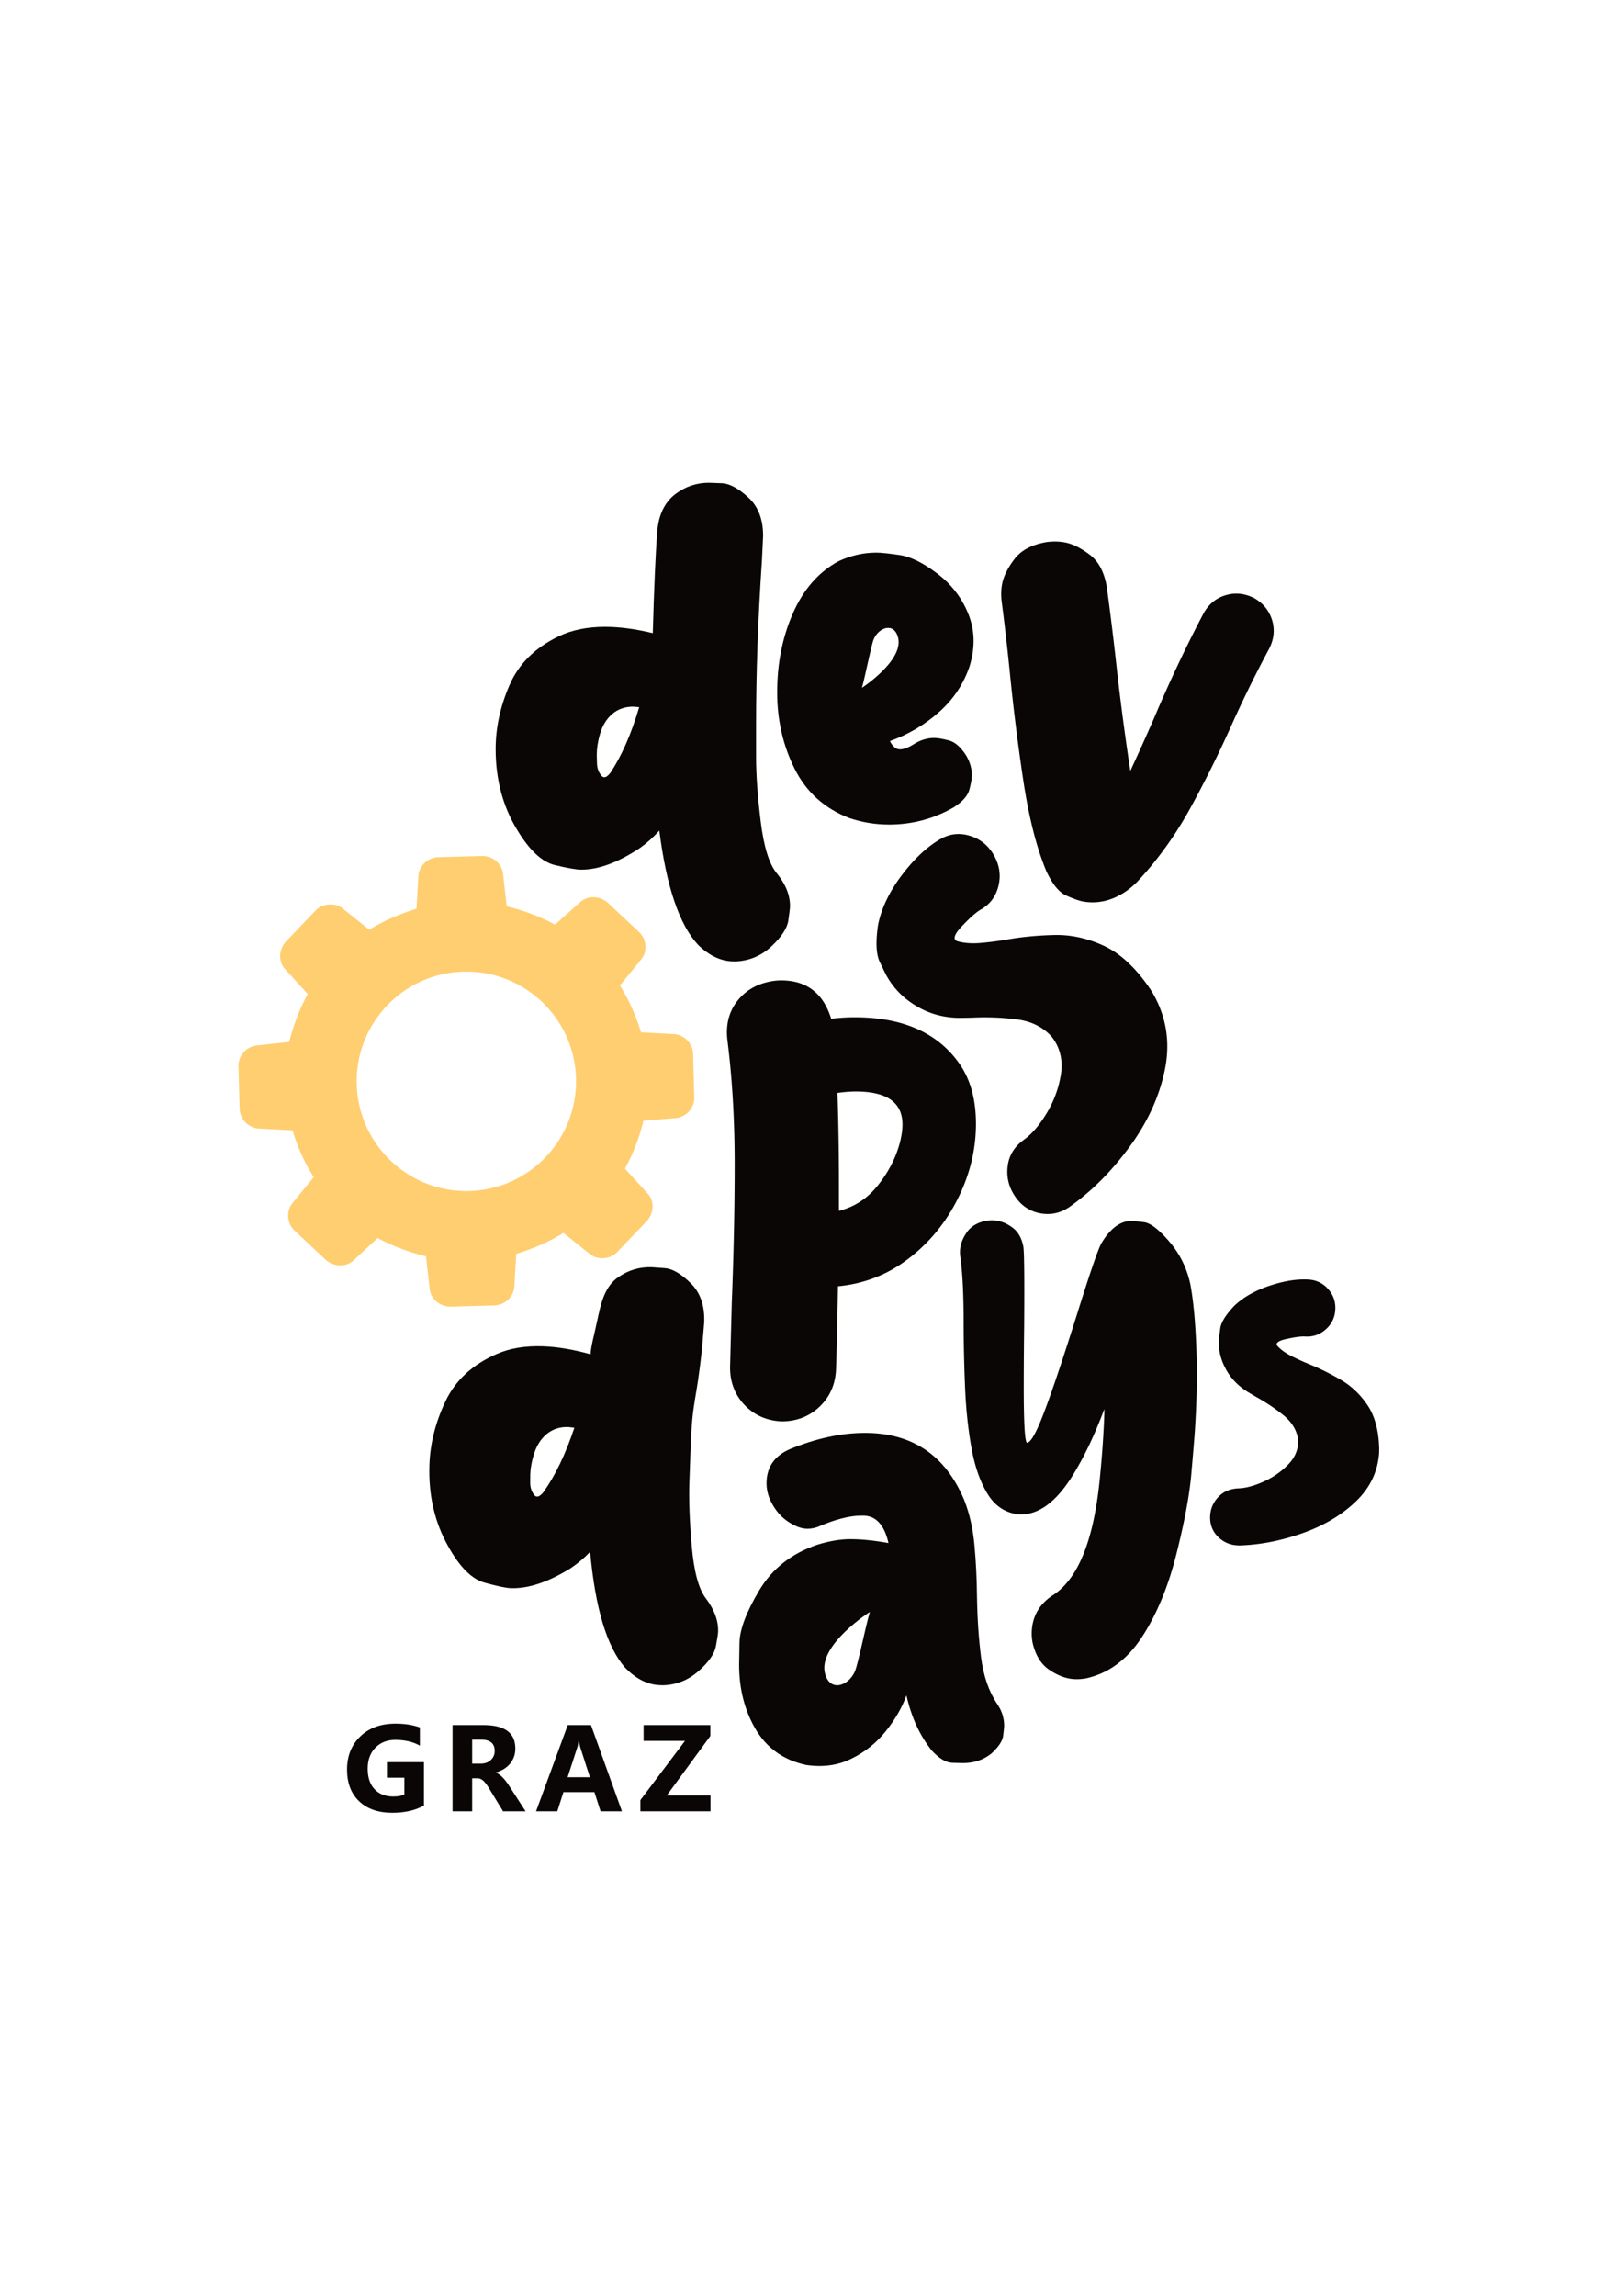
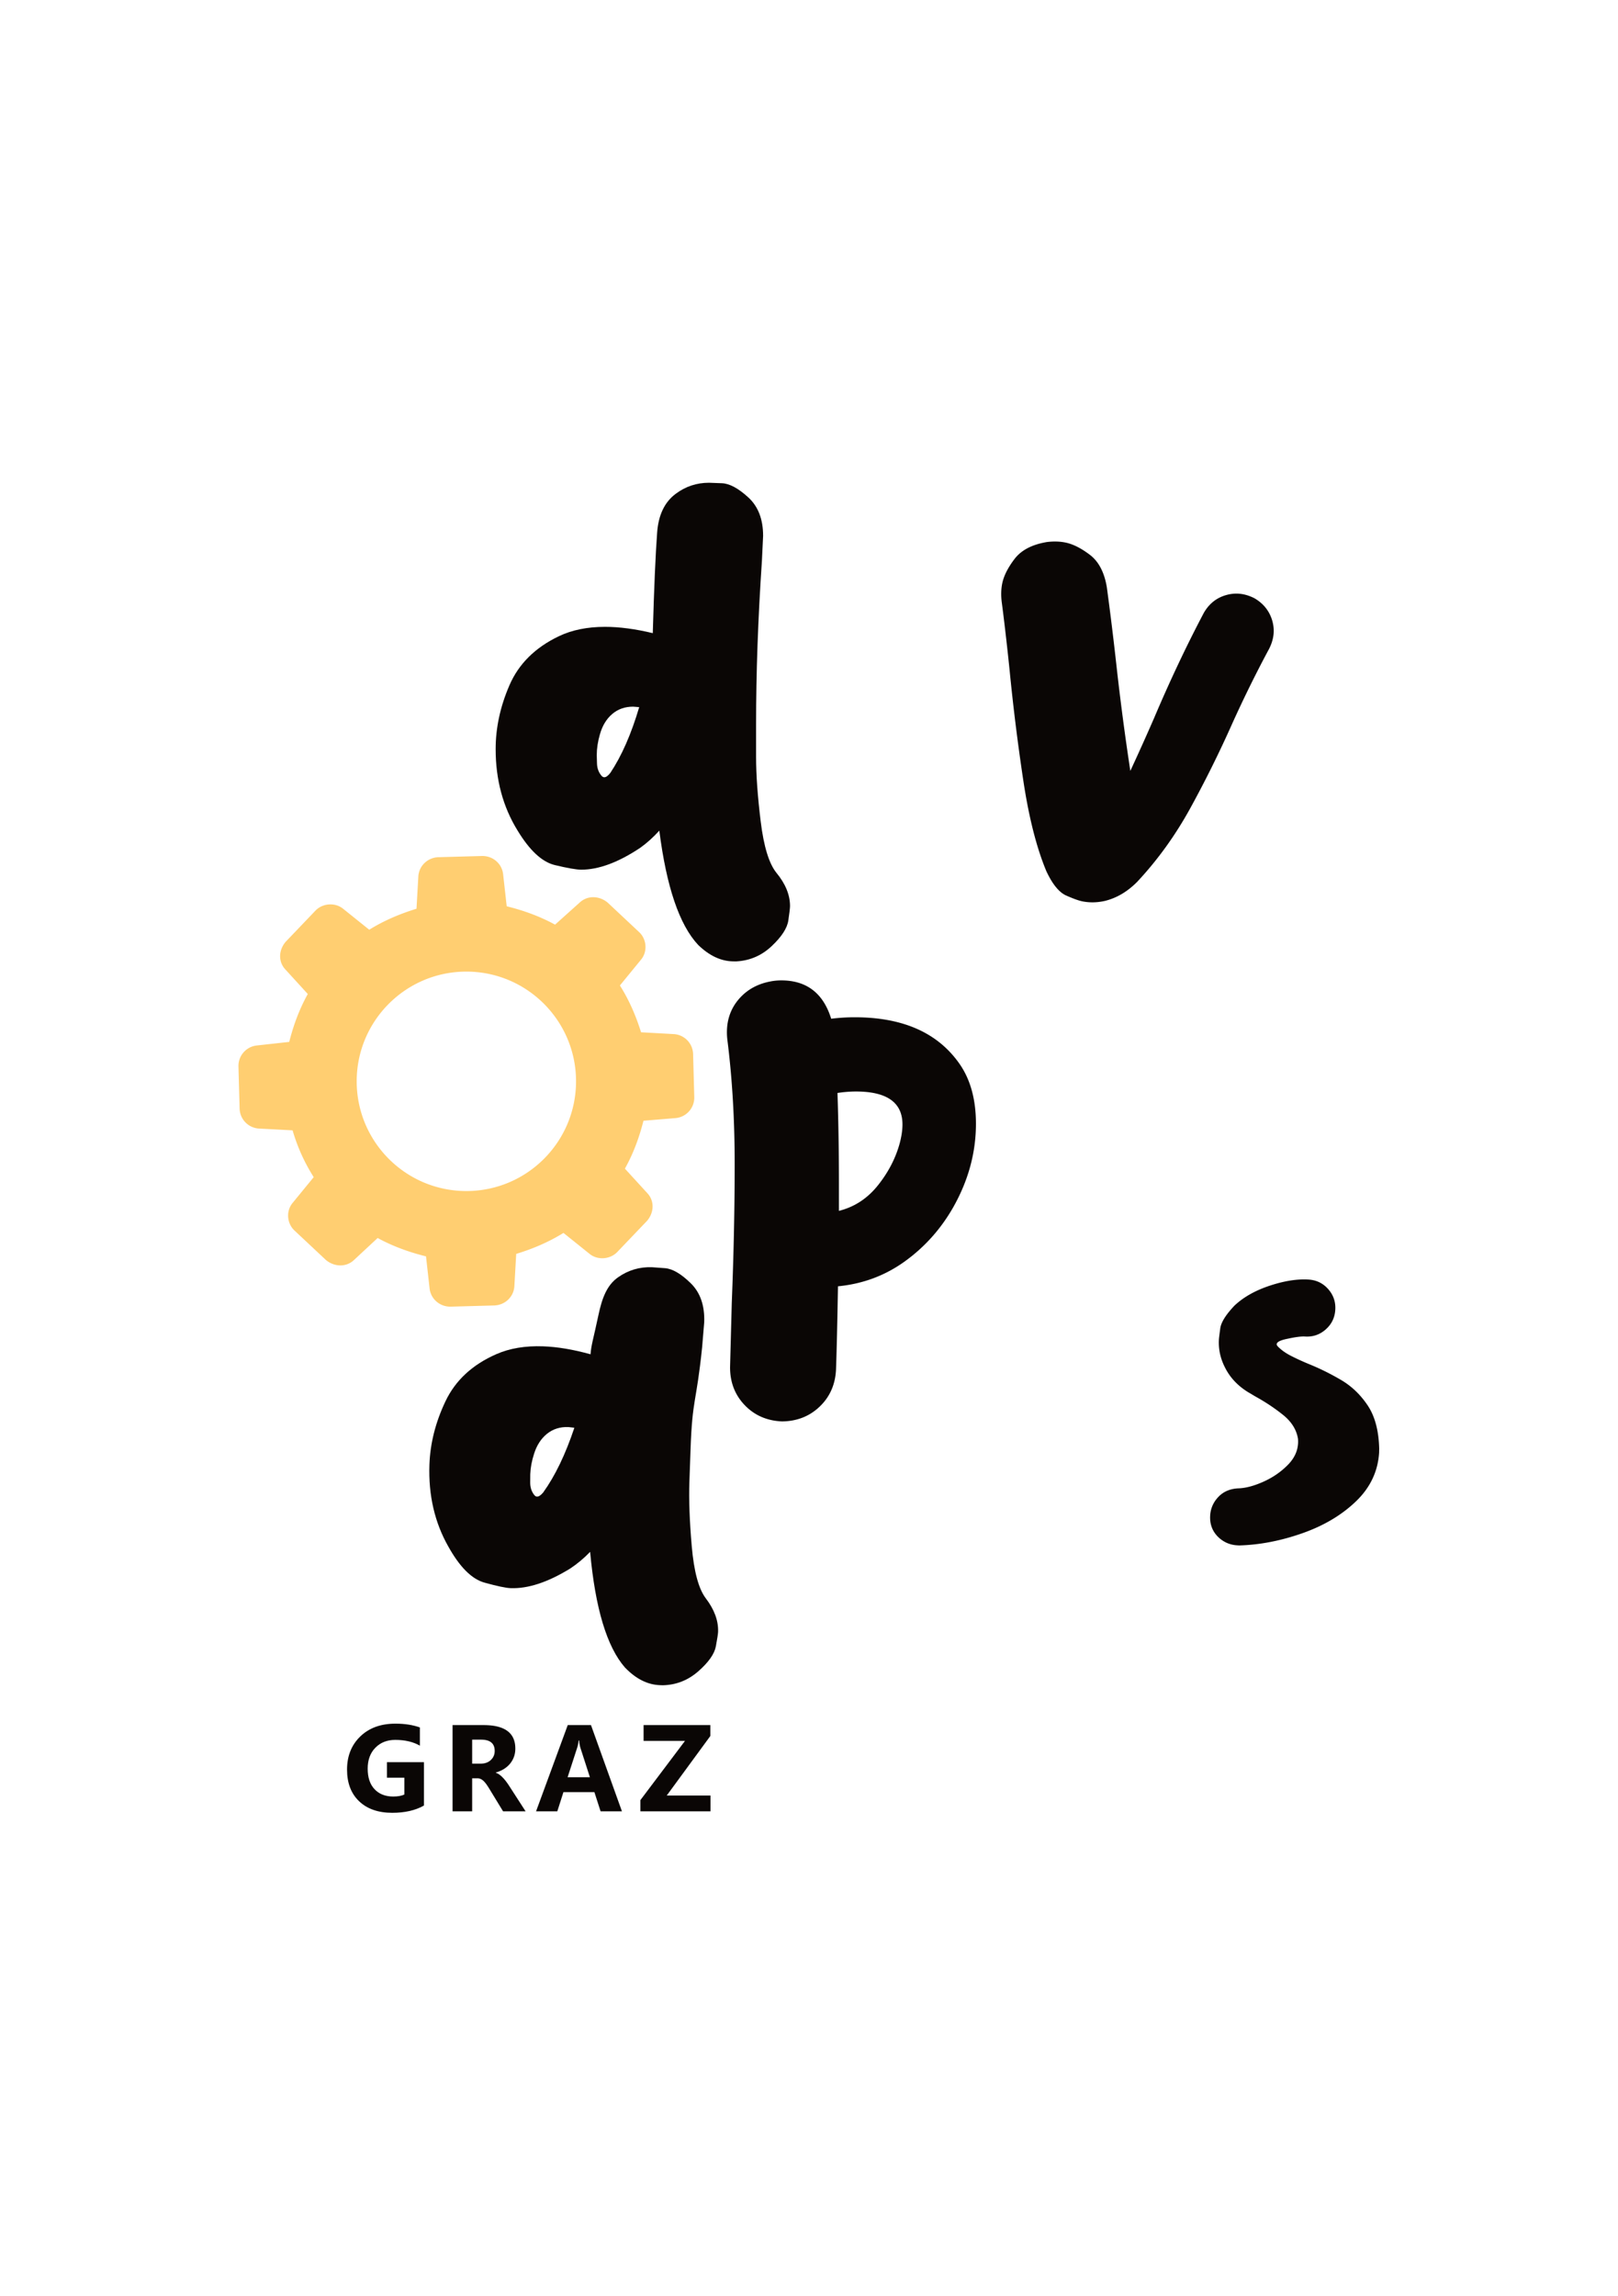
<svg xmlns="http://www.w3.org/2000/svg" data-bbox="257.759 521.601 1233.094 1437.097" viewBox="0 0 1749 2481" fill-rule="evenodd" clip-rule="evenodd" stroke-linejoin="round" stroke-miterlimit="2" data-type="ugc">
  <g>
    <path d="M796.317 1038.749h-3.146q-20.182 0-38.53-17.823-30.405-32.505-41.939-123.457-9.696 10.749-20.705 18.61-35.386 23.591-63.694 23.591-7.862 0-28.571-4.98-20.705-4.98-40.365-37.483-23.588-38.267-23.588-87.807 0-34.599 14.938-69.066 14.941-34.469 53.21-52.816 21.231-10.221 50.064-10.222 23.328 0 51.636 6.816 2.097-73.655 4.718-108.778 2.096-28.308 19.919-41.675 15.99-12.058 36.172-12.058 1.836 0 14.024.526 12.187.521 28.307 15.202 16.12 14.676 16.12 41.675l-1.31 27.26q-6.291 92.787-6.29 176.663v34.861q0 29.093 4.98 69.72 4.979 40.63 17.036 55.57 14.68 17.823 14.679 35.908 0 3.146-1.836 15.596-1.835 12.45-17.953 27.654-16.121 15.202-37.876 16.513M653.204 839.804q2.884 0 6.552-4.716 18.348-27.522 31.192-71.033l-6.552-.524q-13.368 0-22.674 7.995t-13.237 21.887q-3.406 11.793-3.406 22.541-.001 1.834.262 9.174.262 7.338 4.455 12.58 1.573 2.098 3.408 2.096" fill="#0a0605" fill-rule="nonzero" />
-     <path d="M960.923 890.917q-22.017-.001-42.985-7.076-40.103-15.465-58.976-53.21t-18.872-82.566q.001-46.916 17.168-85.71 17.168-38.793 49.409-56.09 19.92-9.176 40.626-9.176 7.338.001 25.163 2.62 17.823 2.623 40.758 20.054t33.42 43.38q5.767 14.152 5.767 29.355-.001 13.107-4.193 26.999-9.7 29.093-33.028 49.8-23.327 20.709-53.208 31.453 4.456 8.91 10.746 8.911 6.817 0 17.038-6.814 9.96-5.504 20.182-5.503 5.243 0 15.596 2.62t19.266 17.037q5.765 10.224 5.765 20.708 0 4.98-2.621 15.202t-17.036 19.395q-32.24 18.611-69.985 18.61M931.737 743.16s45.26-29.411 39.07-54.152c-4.248-16.974-20.81-11.315-26.33 1.616-2.717 6.365-9.341 40.816-12.74 52.536" fill="#0a0605" />
    <path d="M1170 973.896q-5.912-1.177-17.458-6.283-11.544-5.103-21.483-26.323-15.92-38.18-24.943-98.239-9.023-60.057-14.832-119.476-4.305-41.48-8.444-73.039-1.346-10.689.495-19.944 2.457-12.339 13.316-26.615 10.86-14.272 34.914-18.304 10.689-1.347 19.944.495 12.34 2.457 26.615 13.315 14.273 10.862 18.305 34.915a3375 3375 0 0 1 10.407 84.652q6.32 56.85 15.01 113.9a2652 2652 0 0 0 25.395-56.413q25.698-60.629 54.026-114.32 8.571-14.864 24.143-19.246 9.353-2.681 18.607-.84 5.914 1.177 11.981 4.255 14.607 8.52 19.247 24.143 2.682 9.355.84 18.61-1.177 5.912-4.257 11.98-20.784 38.623-39.868 80.792a1227 1227 0 0 1-45.104 90.974q-24.327 44.333-57.605 79.933-15.717 15.848-34.834 20.594-12.591 2.837-24.417.484" fill="#0a0605" fill-rule="nonzero" />
    <path d="M845.265 1535.808c-16.252-.695-29.662-6.553-40.233-17.55-10.572-11.021-15.86-24.635-15.86-40.888l1.836-69.205c2.097-52.603 3.144-102.822 3.144-150.703 0-47.718-2.621-92.264-7.863-133.685a68 68 0 0 1-.523-8.381c0-13.8 4.237-25.7 12.71-35.656 8.477-9.956 19.616-16.346 33.422-19.124a61 61 0 0 1 12.582-1.32c27.434 0 45.43 13.799 53.995 41.42 8.735-1.065 17.212-1.574 25.424-1.574 52.247 0 90.08 16.855 113.494 50.59 11.708 16.947 17.561 38.433 17.561 64.48 0 31.095-8.124 61.055-24.375 89.904-13.28 23.407-30.625 42.902-52.03 58.438-21.407 15.559-45.65 24.658-72.737 27.274-.7 40.194-1.396 70.061-2.095 89.625-.7 16.254-6.555 29.682-17.562 40.24q-16.515 15.872-40.89 16.115m61.596-227.502q25.163-6.285 42.2-27.644c11.36-14.263 19.222-29.497 23.591-45.75 1.922-7.34 2.883-13.985 2.883-19.912 0-23.778-16.774-35.656-50.325-35.656-6.291 0-12.931.533-19.921 1.575q1.573 47.717 1.572 100.646z" fill="#0a0605" fill-rule="nonzero" />
-     <path d="M1017.036 906.348c9.938-5.615 20.508-6.673 31.692-3.193 11.197 3.502 19.78 10.534 25.759 21.117 5.98 10.583 7.586 21.585 4.795 32.961q-4.17 17.098-19.078 25.52c-4.659 2.633-11.037 8.202-19.15 16.688-7.44 7.5-10.332 12.717-8.648 15.697.47.833 1.443 1.468 2.945 1.95 7.017 1.903 15.044 2.513 24.057 1.785q13.52-1.09 29.22-3.76c16.221-2.835 33.278-4.465 51.181-4.868q26.855-.604 53.462 11.68c17.752 8.21 34.401 23.72 49.965 46.55l3.315 5.325c14.299 25.308 18.537 52.484 12.707 81.504q-8.73 43.566-38.247 83.786c-19.665 26.836-41.696 48.764-66.075 65.804l-2.796 1.58c-8.852 5.001-18.506 6.408-28.947 4.243q-18.278-4.068-28.232-21.685c-5.324-9.422-7.178-19.503-5.55-30.222 1.614-10.74 7.097-19.62 16.435-26.658 8.861-6.076 17.316-15.767 25.38-29.053s13.266-27.468 15.616-42.527c1.881-12.625-.026-23.977-5.733-34.078a52 52 0 0 0-4.105-6.18q-14.194-15.87-38.04-18.918c-15.898-2.031-32.118-2.637-48.646-1.797l-13.1.203c-17.905-.145-34.05-4.783-48.415-13.895-12.903-7.972-22.994-18.4-30.286-31.306-.941-1.665-3.418-6.683-7.455-15.097s-4.648-21.916-1.845-40.525q5.607-27.06 25.879-53.73c13.513-17.782 27.497-30.741 41.94-38.9" fill="#0a0605" fill-rule="nonzero" />
    <path d="m716.5 1820.896-3.145-.111c-13.446-.474-26.072-6.85-37.878-19.15-19.495-22.371-32.017-64.004-37.568-124.874q-10.07 10.417-21.348 17.874c-24.13 14.904-45.624 22.001-64.484 21.337-5.24-.185-14.697-2.186-28.378-5.98-13.68-3.795-26.685-16.764-39.021-38.883q-22.227-39.078-20.484-88.572c.813-23.069 6.6-45.893 17.36-68.497 10.764-22.626 29.11-39.587 55.037-50.93q21.577-9.456 50.392-8.441 23.313.82 51.364 8.62c.686-9.984 3.26-17.377 8.544-42.35 3.916-18.512 9.185-32.459 21.373-40.949 10.936-7.654 23.128-11.256 36.574-10.782 1.224.043 5.887.393 13.997 1.026q12.162.95 27.753 16.198 15.597 15.214 14.645 42.217l-2.269 27.188c-6.37 61.679-10.536 54.258-12.504 110.138l-1.227 34.846c-.683 19.39.159 42.657 2.524 69.846q3.545 40.784 15.07 56.133 14.041 18.356 13.405 36.404c-.074 2.106-.867 7.267-2.384 15.531q-2.27 12.361-18.915 26.996c-11.097 9.756-23.909 14.819-38.433 15.165M580.477 1617.05q2.881.102 6.714-4.49c12.87-17.895 24.095-41.2 33.673-69.891l-6.53-.763c-8.906-.313-16.553 2.105-22.941 7.208q-9.581 7.656-13.999 21.4c-2.547 7.787-3.945 15.244-4.197 22.417-.043 1.227-.065 4.261-.061 9.173.001 4.888 1.34 9.128 4.009 12.72.998 1.449 2.11 2.183 3.332 2.226" fill="#0a0605" fill-rule="nonzero" />
-     <path d="M885.985 1908.13c-4.719 0-9.523-.371-14.415-1.066-24.64-5.232-43.074-18.43-55.306-39.568-11.535-20.097-17.3-42.995-17.3-68.672 0-1.574.13-9.54.394-23.848.261-14.331 7.381-33.224 21.36-56.632 13.98-23.408 34.862-39.846 62.646-49.27 13.104-4.028 24.989-6.042 35.646-6.042 12.234 0 26.038 1.412 41.414 4.213-4.367-19.24-13.193-29.103-26.473-29.635h-2.883c-12.755 0-28.57 4.12-47.443 12.317-3.67 1.227-7.251 1.852-10.745 1.852-6.816 0-14.285-2.894-22.412-8.659-8.124-5.765-14.459-14.077-19.002-24.89-1.921-5.255-2.884-10.395-2.884-15.466 0-17.318 8.388-29.636 25.162-36.975 28.483-11.692 55.57-17.55 81.256-17.55 51.2 0 86.935 24.102 107.205 72.353 5.765 14.494 9.479 30.84 11.139 48.992q2.49 27.262 2.753 55.845c.35 22.875 1.79 44.477 4.325 64.736q3.799 30.423 17.43 50.844c5.068 7.34 7.6 15.211 7.6 23.593 0 1.412-.35 4.978-1.048 10.743-.7 5.788-4.98 12.248-12.843 19.402-8.562 6.807-18.699 10.233-30.405 10.233q-1.312 0-11.532-.277c-6.817-.162-14.156-4.446-22.019-12.827-13.104-16.091-22.366-36.096-27.783-60.036-4.719 13.105-12.144 26-22.28 38.666-10.135 12.664-22.542 22.574-37.221 29.751-10.484 5.233-21.929 7.872-34.336 7.872m54.256-166.448s-55.889 35.656-48.537 66.102c5.04 20.907 25.44 14.123 32.351-1.713 3.404-7.78 11.894-50.034 16.186-64.389" fill="#0a0605" />
-     <path d="M1160.75 1814.244c-8.67-.568-17.532-3.934-26.588-10.077-9.056-6.144-15.084-16.087-18.09-29.79-.762-4.407-1.011-8.62-.746-12.661 1.077-16.44 8.9-29.295 23.469-38.545 26.37-17.487 42.906-57.919 49.61-121.273 1.618-15.51 2.863-29.93 3.734-43.22 1-15.252 1.569-27.388 1.708-36.37a8.4 8.4 0 0 1-.806 1.976c-10.353 27.389-21.65 50.897-33.896 70.504-17.945 28.702-37.244 42.535-57.892 41.48-14.31-1.555-25.505-8.853-33.582-21.914q-12.114-19.592-17.56-49.907-5.443-30.314-6.888-64.962-1.445-34.677-1.584-66.882.17-47.282-3.491-73.87a37 37 0 0 1-.369-8.12c.422-6.437 2.91-12.878 7.46-19.343q6.828-9.668 21.19-12.337 4.32-.612 8.354-.348c6.43.422 12.836 2.89 19.217 7.447 6.385 4.536 10.463 11.606 12.237 21.171.933 6.367 1.21 35.368.83 86.983a5396 5396 0 0 0-.415 57.86q-.21 65.063 3.499 66.888c3.318-.24 7.998-7.513 14.04-21.837 8.737-21.03 22.205-60.469 40.408-118.276q19.943-63.77 25.626-74.885 15.217-26.037 34.951-24.743c.448.03 4.21.475 11.286 1.316s16.333 7.934 27.766 21.295c11.436 13.361 18.977 28.874 22.624 46.519 3.55 19.15 5.761 44.975 6.634 77.457.615 24.965.002 51.501-1.839 79.587q-.84 12.805-3.908 47.605-3.07 34.829-16.428 87.424c-8.903 35.083-21.318 64.704-37.24 88.884s-36.066 38.912-60.436 44.217c-4.404.766-8.7 1.022-12.885.747" fill="#0a0605" fill-rule="nonzero" />
    <path d="M1414.573 1382.546c8.523.54 15.594 3.982 21.206 10.362s8.149 13.822 7.609 22.346c-.54 8.523-3.998 15.603-10.37 21.206q-9.56 8.43-22.346 7.619c-3.995-.253-10.264.536-18.805 2.405-7.718 1.512-11.654 3.478-11.806 5.878-.042.67.31 1.419 1.06 2.264 3.634 3.844 8.43 7.302 14.388 10.337 5.956 3.053 12.583 6.095 19.882 9.092 11.342 4.599 22.72 10.228 34.13 16.904q17.115 10.014 28.844 27.5c7.82 11.658 11.981 27.212 12.488 46.627l-.077 4.407c-1.292 20.382-9.662 37.976-25.107 52.766q-23.171 22.21-58.044 34.43c-23.247 8.147-45.991 12.535-68.225 13.127l-2.398-.152c-7.592-.48-14.227-3.382-19.908-8.685q-9.832-9.447-8.932-23.634.722-11.382 8.783-19.907 8.062-8.498 21.148-9.29c8.033-.146 17.28-2.572 27.74-7.26s19.485-11.008 27.075-18.942c6.306-6.687 9.718-14.09 10.234-22.225a34 34 0 0 0-.072-5.213q-2.471-14.8-16.215-25.797c-9.163-7.331-19.106-13.95-29.831-19.838l-8.312-4.939c-11.192-6.999-19.449-15.956-24.775-26.853-4.87-9.664-6.975-19.701-6.318-30.077.085-1.341.568-5.244 1.448-11.744s5.977-14.663 15.292-24.508q14.51-13.723 38.073-21.558c15.708-5.223 29.755-7.433 42.14-6.648" fill="#0a0605" fill-rule="nonzero" />
    <path d="m749.213 1138.938 1.267 46.344a22.22 22.22 0 0 1-19.871 22.766l-35.043 2.89c-4.41 17.513-10.751 35.078-20.064 51.758l24.143 26.394c8.039 8.476 7.407 21.054-.157 29.957l-32.258 33.733c-7.59 7.937-21.206 9.276-30.193 1.792l-27.938-22.426c-16.313 10.108-33.68 17.347-51.102 22.654l-1.975 34.838c-.658 11.612-10.172 20.568-21.874 20.888l-46.797 1.28c-11.702.32-21.69-8.103-22.983-19.663l-3.875-34.677c-17.685-4.348-35.422-10.627-52.264-19.828l-25.695 23.891c-8.556 7.964-21.259 7.345-30.256-.139l-34.043-31.92c-8.012-7.51-9.357-21.001-1.793-29.904l22.664-27.673c-10.2-16.147-17.475-32.374-22.852-50.585l-36.16-1.91a22.22 22.22 0 0 1-21.085-21.646l-1.24-45.378a22.203 22.203 0 0 1 19.871-22.757l35.026-3.866c4.4-17.502 10.751-35.077 20.045-51.747l-24.134-26.404c-8.038-8.476-7.406-21.045.158-29.947l32.257-33.743c7.58-7.937 21.206-9.276 30.194-1.782l27.937 22.425c16.314-10.108 33.681-17.356 51.102-22.663l1.975-34.838c.659-11.603 10.173-20.559 21.874-20.879l46.798-1.279c11.701-.32 21.69 8.103 22.982 19.653l3.876 34.677c17.684 4.348 35.422 10.636 52.263 19.838l26.67-23.918c8.566-7.974 21.27-7.355 30.247.13l34.053 31.93c8.012 7.5 9.356 20.99 1.793 29.893l-22.664 27.683c10.21 16.137 17.5 33.34 22.861 50.575l35.175 1.946a22.203 22.203 0 0 1 21.085 21.637M504.122 1049.8c-65.423.001-118.552 53.117-118.55 118.549 0 65.432 53.116 118.551 118.548 118.55 65.432.008 118.552-53.117 118.56-118.55-.001-65.43-53.127-118.55-118.558-118.549" fill="#ffce71" />
    <path d="M458.273 1950.846c-9.19 5.24-20.606 7.852-34.247 7.852q-22.71 0-35.795-12.431c-8.723-8.288-13.093-19.72-13.093-34.264 0-14.64 4.773-26.572 14.302-35.795 9.545-9.223 22.219-13.834 38.053-13.834 9.98 0 18.768 1.37 26.379 4.095v19.687c-7.256-4.16-16.14-6.24-26.637-6.24-8.788 0-15.947 2.822-21.494 8.482-5.53 5.643-8.287 13.19-8.287 22.622 0 9.577 2.483 16.978 7.449 22.219s11.658 7.868 20.107 7.868c5.063 0 9.094-.726 12.076-2.144v-18.188h-18.832v-16.77h40.02z" fill="#0a0605" fill-rule="nonzero" />
    <path d="M568.137 1957.086H543.79l-14.625-23.976a87 87 0 0 0-3.144-4.87 29.5 29.5 0 0 0-3.047-3.676c-1.032-1.016-2.112-1.79-3.225-2.338a8.3 8.3 0 0 0-3.644-.806h-5.708v35.666H489.21v-93.148h33.586c22.832 0 34.248 8.449 34.248 25.33q0 4.861-1.5 8.998c-1.016 2.74-2.434 5.224-4.273 7.433s-4.047 4.111-6.659 5.724c-2.596 1.596-5.498 2.854-8.69 3.757v.258c1.402.435 2.757 1.144 4.063 2.112a28.7 28.7 0 0 1 3.805 3.418 45 45 0 0 1 3.515 4.192 72 72 0 0 1 3.047 4.386zm-57.74-77.428v25.912h9.19c4.548 0 8.208-1.29 10.965-3.902 2.79-2.629 4.192-5.902 4.192-9.804 0-8.142-4.918-12.206-14.77-12.206z" fill="#0a0605" fill-rule="nonzero" />
    <path d="M672.293 1957.086h-23.09l-6.691-20.72h-33.457l-6.627 20.72h-22.96l34.246-93.148h25.122zm-34.634-36.827-10.11-31.313c-.742-2.338-1.258-5.128-1.564-8.385h-.532a34.3 34.3 0 0 1-1.645 8.127l-10.239 31.57z" fill="#0a0605" fill-rule="nonzero" />
    <path d="M768.01 1957.086h-75.782v-12.093l48.21-63.98h-44.743v-17.075h72.17v11.754l-47.162 64.367h47.308z" fill="#0a0605" fill-rule="nonzero" />
  </g>
</svg>